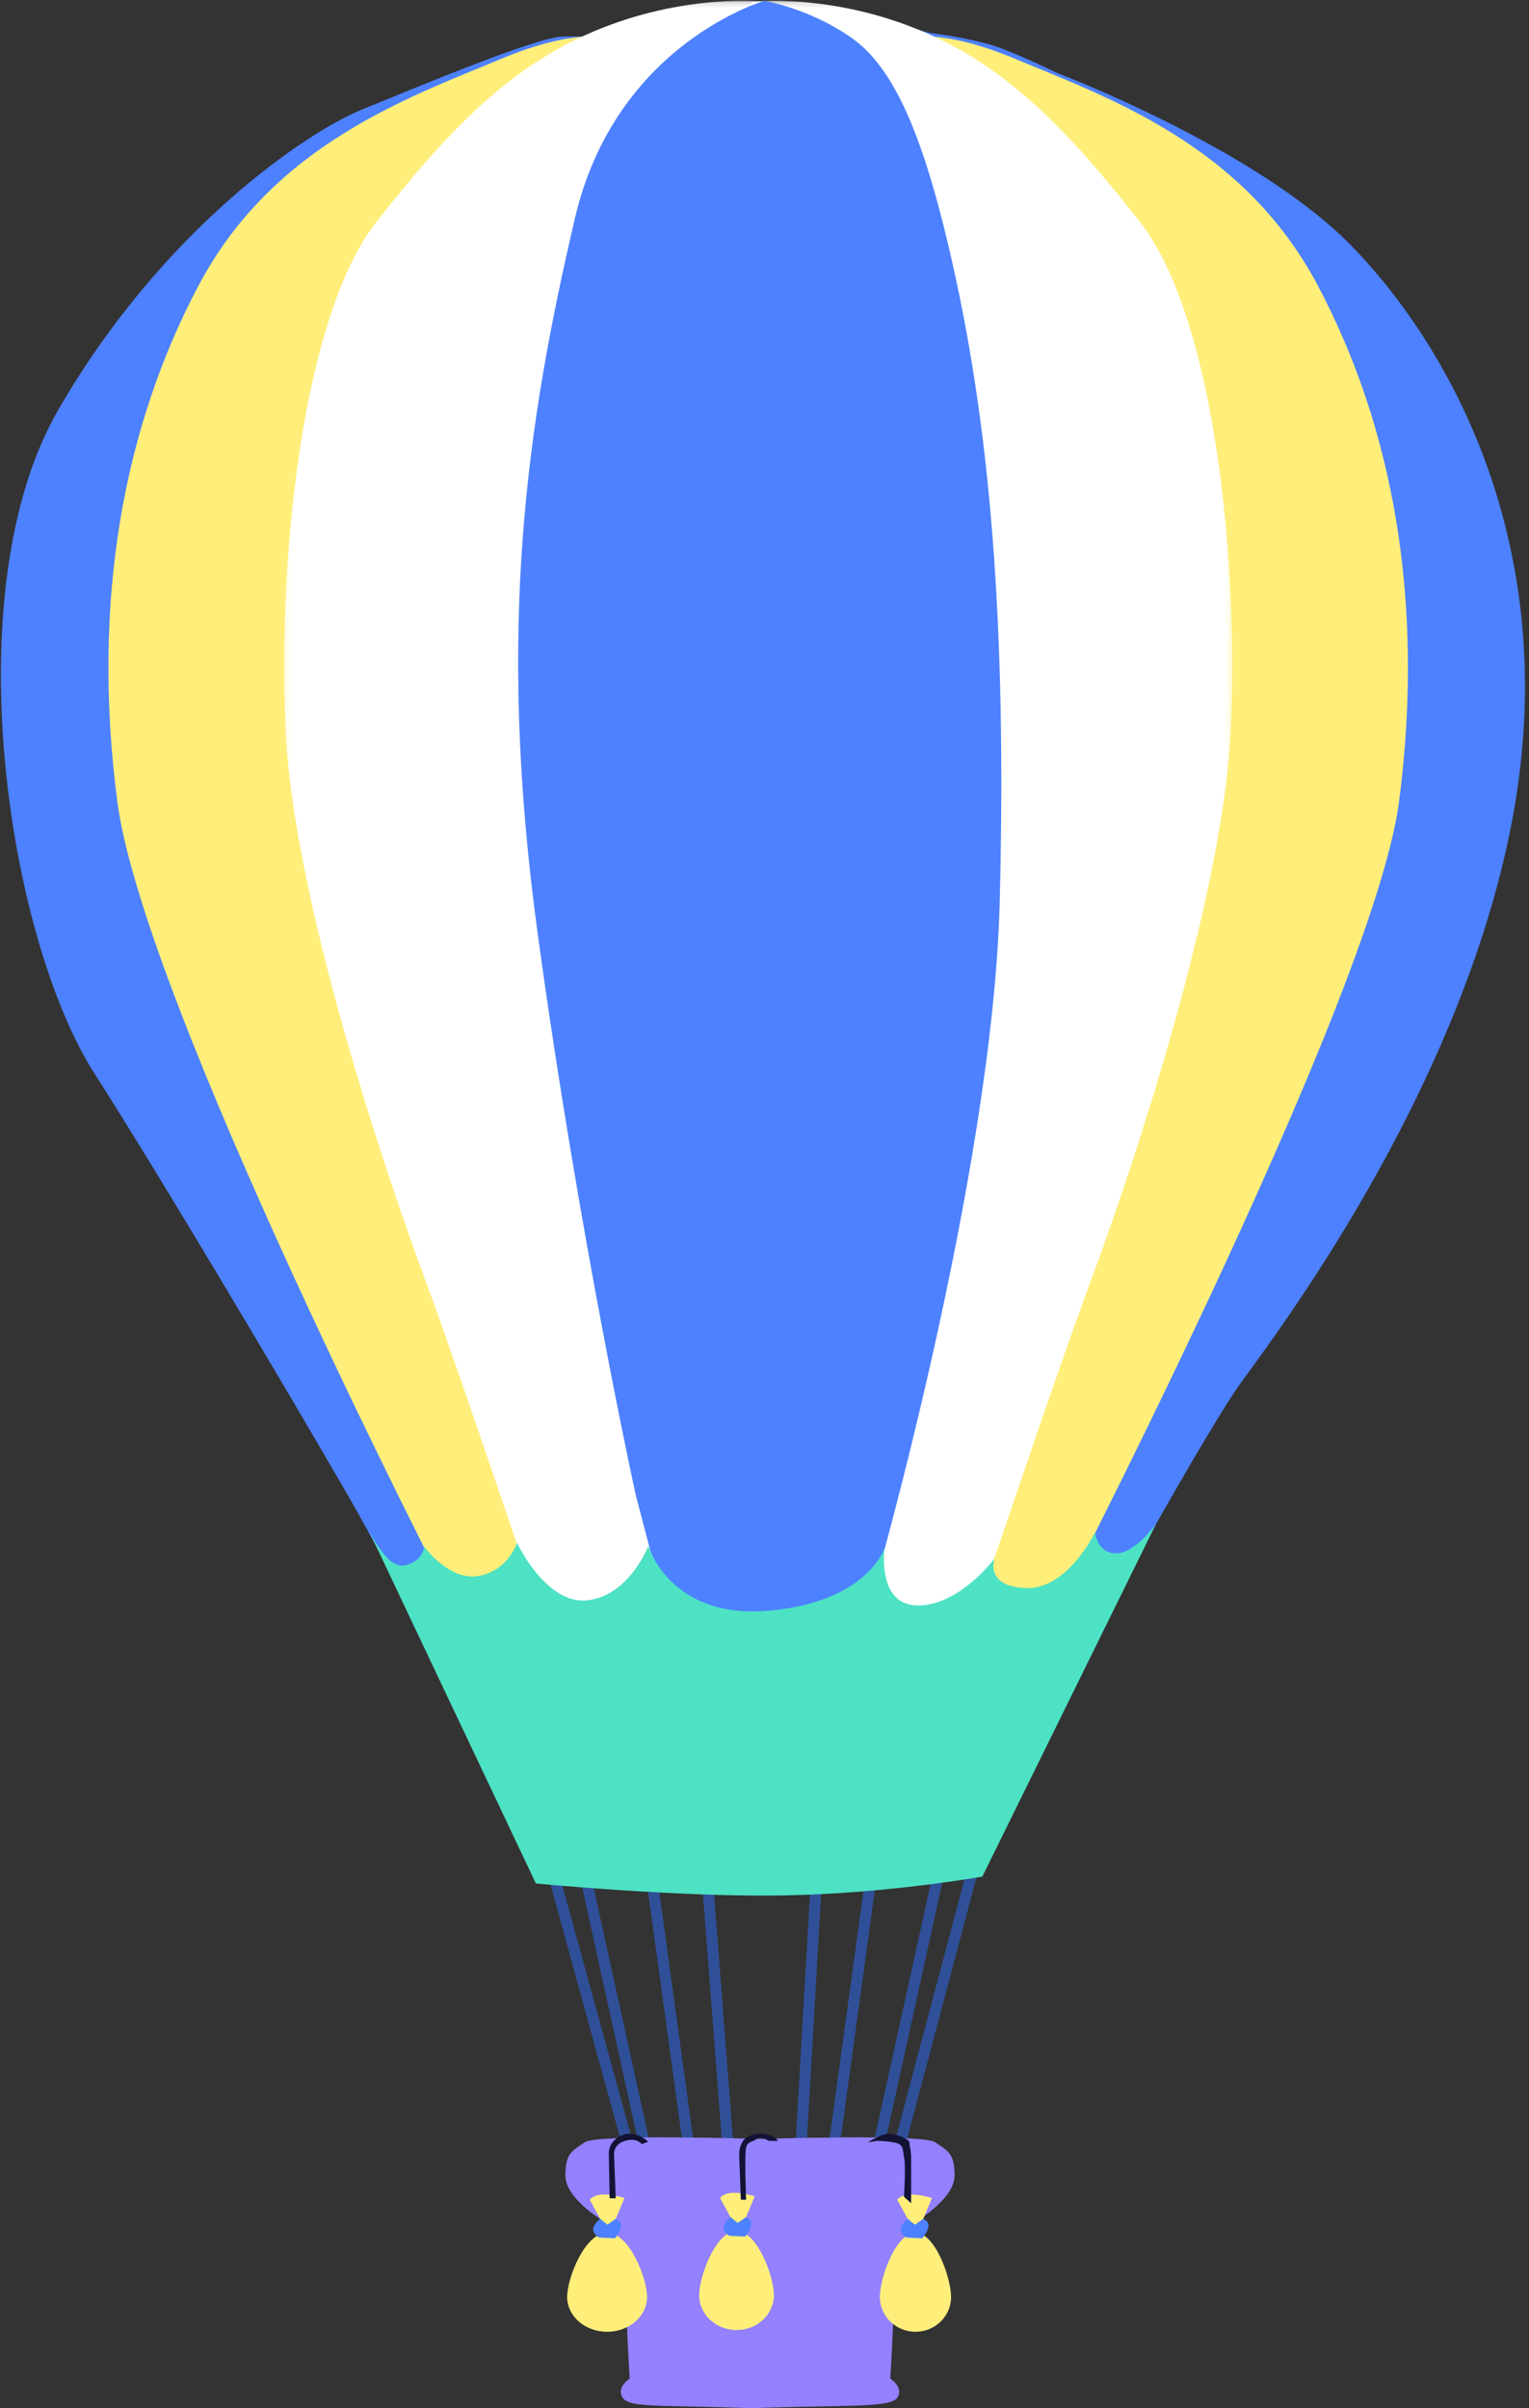
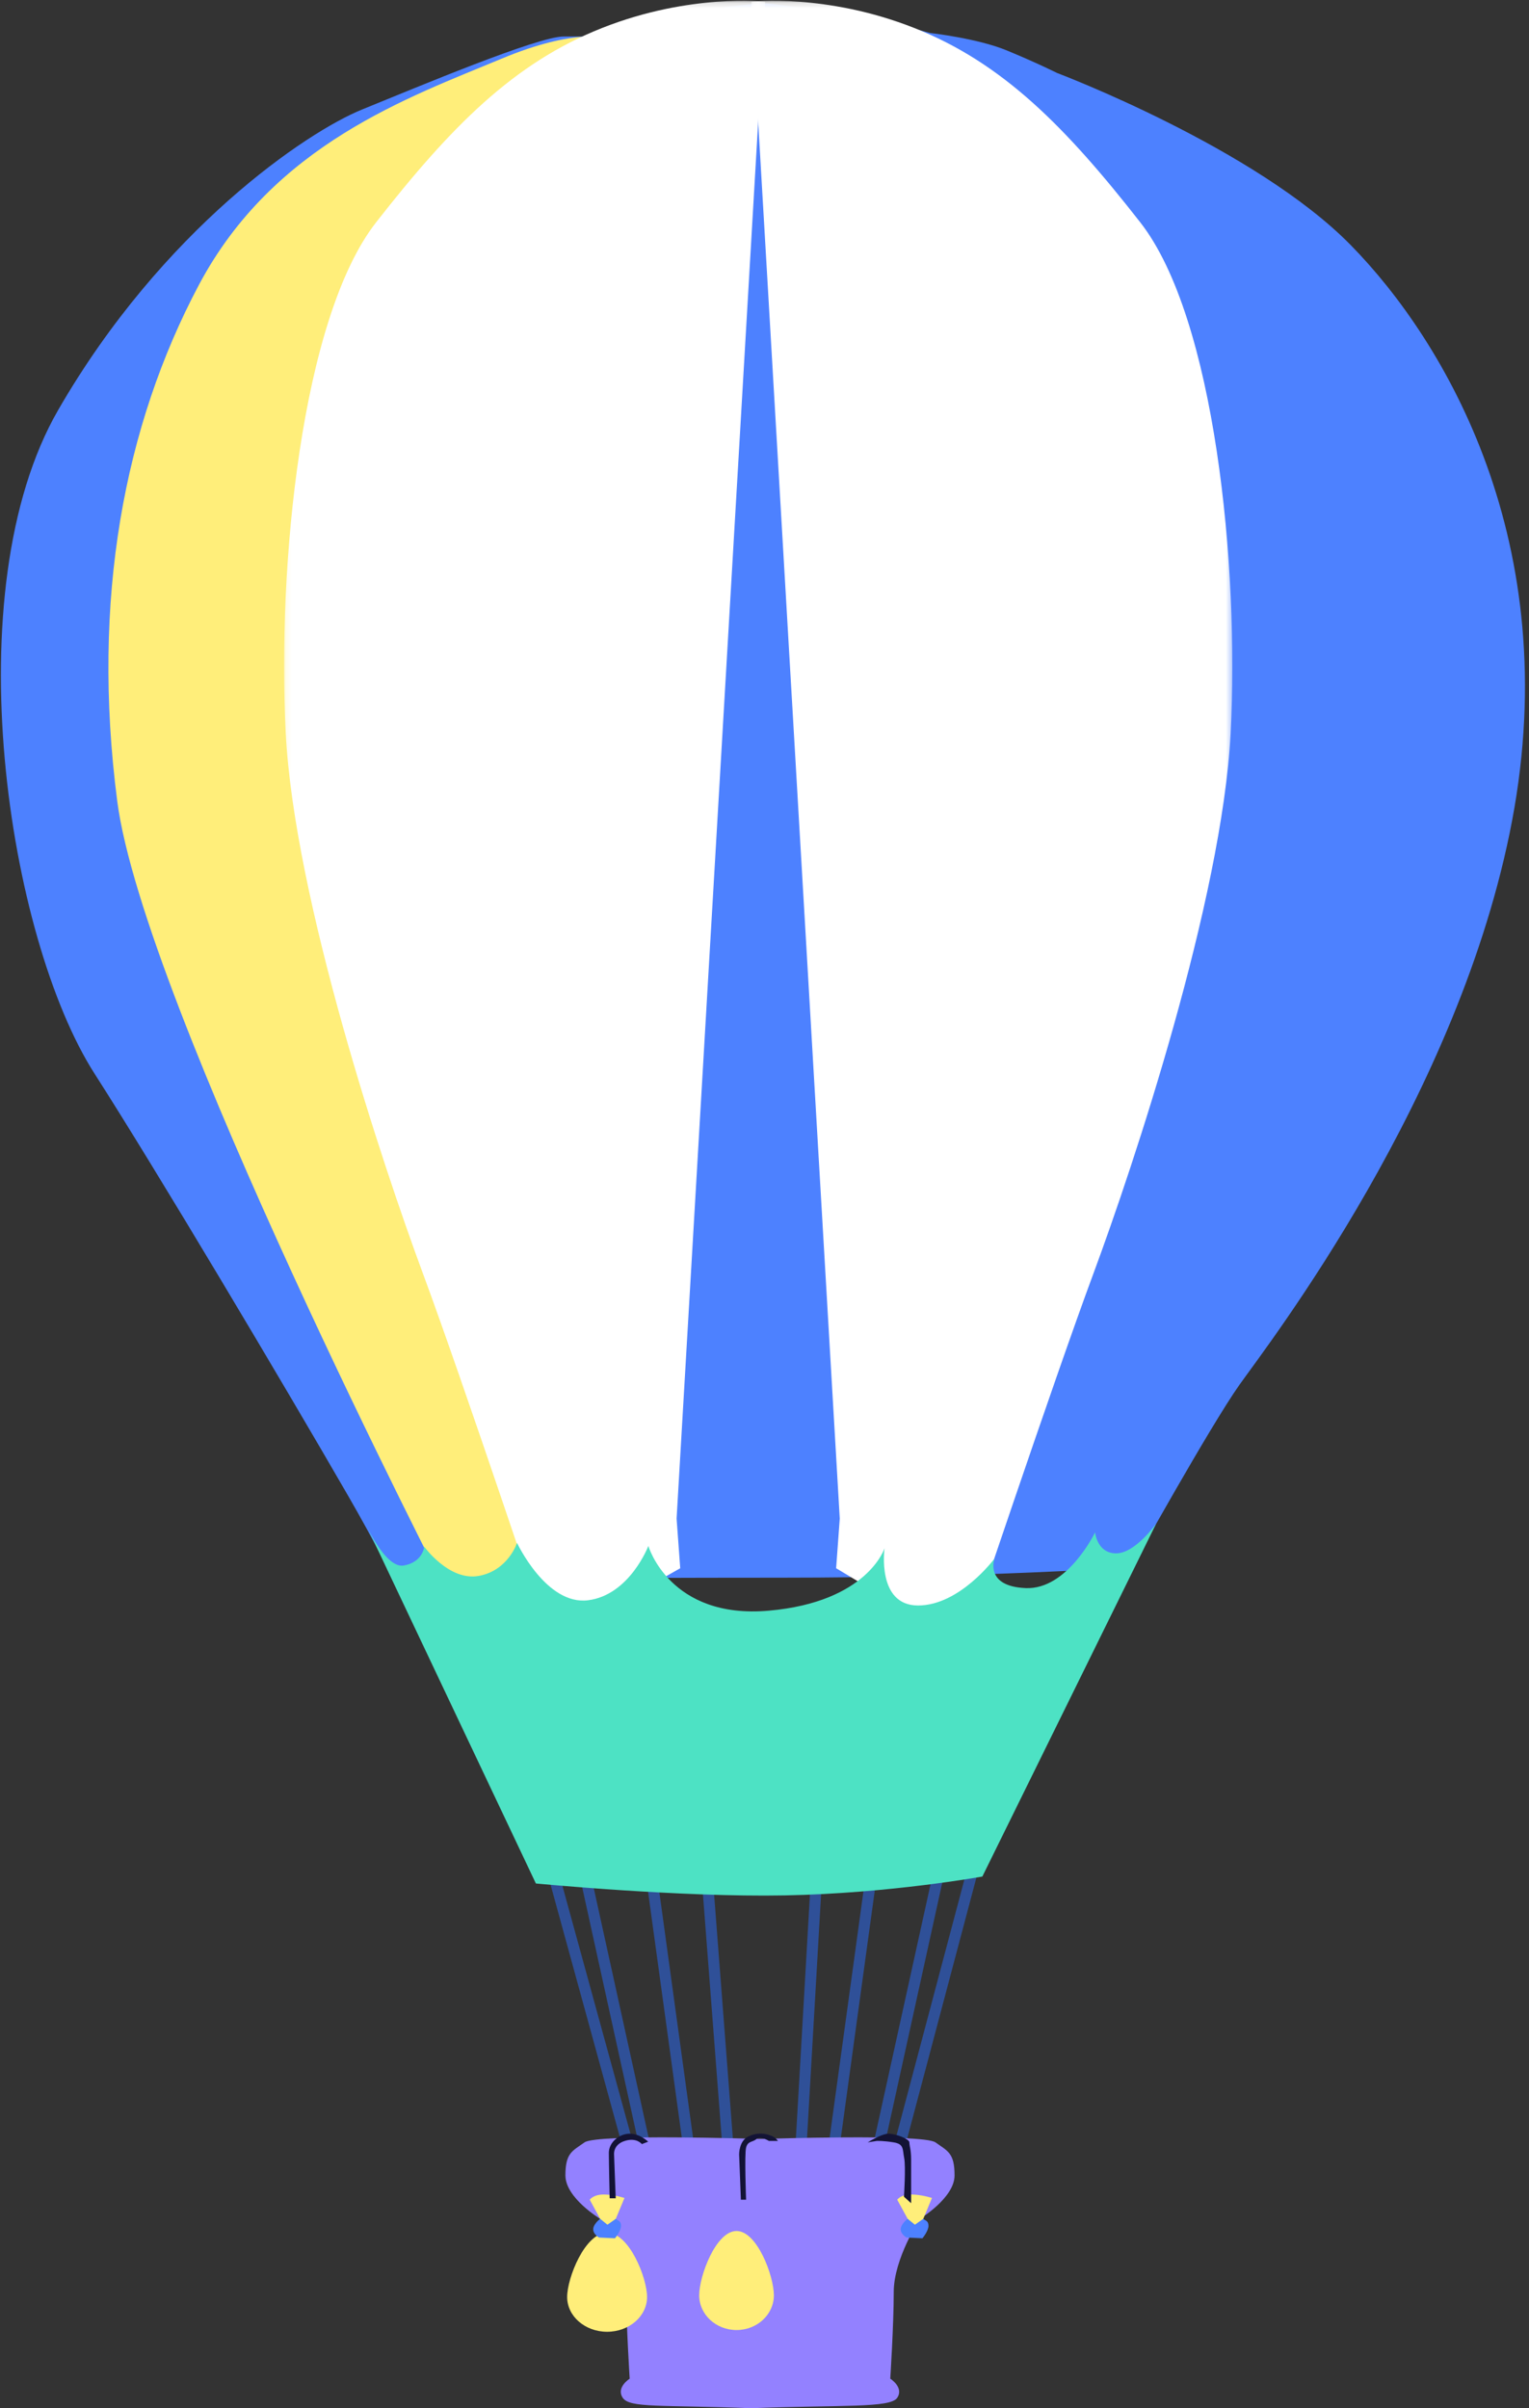
<svg xmlns="http://www.w3.org/2000/svg" xmlns:xlink="http://www.w3.org/1999/xlink" width="275px" height="433px" viewBox="0 0 275 433" version="1.1">
  <rect x="0" y="0" width="275" height="433" fill="#333333" stroke="none" />
  <title>Group</title>
  <desc>Created with Sketch.</desc>
  <defs>
    <polygon id="path-1" points="0.159 0.14 86.696 0.14 86.696 295.227 0.159 295.227" />
    <polygon id="path-3" points="0.124 0.14 86.662 0.14 86.662 295.852 0.124 295.852" />
  </defs>
  <g id="-" stroke="none" stroke-width="1" fill="none" fill-rule="evenodd">
    <g id="Desktop-HD---Our-benefits" transform="translate(-191, -378)">
      <g id="Illustration" transform="translate(90, 378)">
        <g id="Group" transform="translate(101.164, 0)">
          <path d="M98.836,335 L112.836,386" id="Stroke-6" stroke="#2F5098" stroke-width="2" />
          <path d="M104.836,336 L115.836,386" id="Stroke-7" stroke="#2F5098" stroke-width="2" />
          <path d="M116.836,336 L123.836,387" id="Stroke-8" stroke="#2F5098" stroke-width="2" />
          <path d="M126.836,335 L130.836,387" id="Stroke-9" stroke="#2F5098" stroke-width="2" />
          <path d="M146.836,335 L143.836,387" id="Stroke-10" stroke="#2F5098" stroke-width="2" />
          <path d="M156.836,335 L149.836,386" id="Stroke-11" stroke="#2F5098" stroke-width="2" />
          <path d="M168.836,336 L157.836,386" id="Stroke-12" stroke="#2F5098" stroke-width="2" />
          <path d="M174.836,336 L161.836,385" id="Stroke-13" stroke="#2F5098" stroke-width="2" />
          <path d="M203.388,281.794 C203.388,281.794 176.517,283.668 140.273,283.668 C104.029,283.668 70.597,283.981 70.597,283.981 C70.597,283.981 67.317,277.371 62.473,268.985 C50.434,248.138 27.997,210.446 16.856,193.069 C1.233,168.701 -8.452,106.219 10.294,73.729 C29.041,41.238 54.975,23.743 64.973,19.682 C74.971,15.62 96.53,6.561 101.217,6.561 L105.904,6.561 L130.587,1.25 C130.587,1.25 135.274,0.625 137.461,0.625 C139.648,0.625 157.77,3.437 162.457,4.686 L167.144,5.936 C167.144,5.936 175.58,6.873 180.891,9.06 C186.203,11.247 189.952,13.121 189.952,13.121 C189.952,13.121 225.571,26.555 242.756,44.05 C259.941,61.545 281.187,97.784 271.814,147.457 C262.44,197.131 228.071,241.493 222.759,248.991 C217.448,256.488 203.388,281.794 203.388,281.794" id="Fill-14" fill="#4D81FF" />
          <path d="M168.081,385.201 C165.894,383.639 137.149,384.576 137.149,384.576 L135.899,384.576 C135.899,384.576 107.153,383.639 104.966,385.201 C102.779,386.763 101.529,387.076 101.529,391.137 C101.529,395.198 107.778,398.947 107.778,398.947 C107.778,398.947 112.465,406.133 112.465,412.069 C112.465,418.004 113.09,427.689 113.09,427.689 C113.09,427.689 110.59,429.251 111.84,431.126 C113.09,433 118.714,432.375 134.961,433 C151.209,432.375 159.957,433 161.207,431.126 C162.457,429.251 159.957,427.689 159.957,427.689 C159.957,427.689 160.582,418.004 160.582,412.069 C160.582,406.133 165.269,398.947 165.269,398.947 C165.269,398.947 171.518,395.198 171.518,391.137 C171.518,387.076 170.268,386.763 168.081,385.201" id="Fill-16" fill="#9381FF" />
          <path d="M116.214,413.006 C116.214,416.457 112.997,419.254 109.028,419.254 C105.059,419.254 101.842,416.457 101.842,413.006 C101.842,409.555 105.059,401.447 109.028,401.447 C112.997,401.447 116.214,409.555 116.214,413.006" id="Fill-18" fill="#FFEE7A" />
          <path d="M139.023,412.693 C139.023,416.144 136.016,418.942 132.306,418.942 C128.596,418.942 125.588,416.144 125.588,412.693 C125.588,409.242 128.596,401.134 132.306,401.134 C136.016,401.134 139.023,409.242 139.023,412.693" id="Fill-20" fill="#FFEE7A" />
-           <path d="M170.893,413.006 C170.893,416.457 168.025,419.254 164.488,419.254 C160.95,419.254 158.083,416.457 158.083,413.006 C158.083,409.555 160.95,401.447 164.488,401.447 C168.025,401.447 170.893,409.555 170.893,413.006" id="Fill-22" fill="#FFEE7A" />
          <path d="M107.589,402.31 C107.589,402.31 106.528,401.759 106.528,400.822 C106.528,400.044 107.389,399.266 107.682,399.024 C107.742,398.974 107.778,398.947 107.778,398.947 C107.778,398.947 110.278,398.635 110.59,398.947 C110.903,399.26 111.528,399.26 111.528,400.197 C111.528,401.134 110.439,402.446 110.439,402.446 L107.589,402.31 Z" id="Fill-24" fill="#4D81FF" />
          <path d="M105.904,395.511 C105.904,395.511 106.529,394.574 108.403,394.574 C110.278,394.574 112.153,395.198 112.153,395.198 L110.59,398.947 L109.082,400.003 L107.778,398.947 L105.904,395.511 Z" id="Fill-26" fill="#FFEE7A" />
-           <path d="M131.023,401.998 C131.023,401.998 129.962,401.446 129.962,400.509 C129.962,399.731 130.823,398.954 131.116,398.711 C131.176,398.662 131.212,398.635 131.212,398.635 C131.212,398.635 133.711,398.322 134.024,398.635 C134.336,398.947 134.961,398.947 134.961,399.884 C134.961,400.822 133.873,402.133 133.873,402.133 L131.023,401.998 Z" id="Fill-28" fill="#4D81FF" />
-           <path d="M129.337,395.198 C129.337,395.198 129.962,394.261 131.837,394.261 C133.712,394.261 135.586,394.886 135.586,394.886 L134.024,398.635 L132.516,399.691 L131.212,398.635 L129.337,395.198 Z" id="Fill-30" fill="#FFEE7A" />
          <path d="M162.892,402.31 C162.892,402.31 161.832,401.759 161.832,400.822 C161.832,400.044 162.693,399.266 162.986,399.024 C163.046,398.974 163.082,398.947 163.082,398.947 C163.082,398.947 165.581,398.635 165.894,398.947 C166.206,399.26 166.831,399.26 166.831,400.197 C166.831,401.134 165.742,402.446 165.742,402.446 L162.892,402.31 Z" id="Fill-32" fill="#4D81FF" />
          <path d="M161.207,395.511 C161.207,395.511 161.832,394.574 163.707,394.574 C165.581,394.574 167.456,395.198 167.456,395.198 L165.894,398.947 L164.385,400.003 L163.082,398.947 L161.207,395.511 Z" id="Fill-34" fill="#FFEE7A" />
          <path d="M116.411,385.075 C116.411,385.075 114.965,383.639 113.09,383.639 C111.215,383.639 109.341,385.201 109.341,387.076 C109.341,388.95 109.489,395.253 109.489,395.253 L110.575,395.253 L110.278,387.388 C110.278,387.388 110.067,385.615 112.203,384.94 C114.34,384.264 115.277,385.514 115.277,385.514 L116.411,385.075 Z" id="Fill-36" fill="#131335" />
          <path d="M133.087,395.511 L132.774,387.388 C132.774,387.388 132.713,384.924 134.462,384.126 C136.211,383.327 137.461,383.639 138.398,383.952 C139.336,384.264 139.755,384.94 139.755,384.94 L138.127,384.94 C138.127,384.94 136.524,383.952 135.899,384.576 C135.274,385.201 134.336,384.889 134.024,386.139 C133.712,387.388 134.024,395.511 134.024,395.511 L133.087,395.511 Z" id="Fill-38" fill="#131335" />
          <path d="M162.421,394.982 C162.421,394.982 162.769,389.575 162.457,388.013 C162.144,386.451 162.457,385.514 160.582,385.201 C158.708,384.889 157.535,384.94 157.535,384.94 L155.896,385.201 C155.896,385.201 158.395,383.639 159.645,383.639 C160.895,383.639 163.394,384.576 163.394,385.201 C163.394,385.826 163.707,386.451 163.707,388.325 L163.707,396.136 L162.421,394.982 Z" id="Fill-40" fill="#131335" />
          <path d="M112.778,7.81 C112.778,7.81 110.55,6.218 105.001,6.575 C101.474,6.801 96.606,7.815 90.114,10.524 C73.409,17.495 49.038,25.93 35.603,51.235 C22.167,76.54 16.231,107.781 20.918,144.021 C25.604,180.26 80.283,286.48 80.283,286.48 L98.97,281.666 L112.778,7.81 Z" id="Fill-42" fill="#FFEE7A" />
          <g id="Group-46" transform="translate(50.765, 0)">
            <mask id="mask-2" fill="white">
              <use xlink:href="#path-1" />
            </mask>
            <g id="Clip-45" />
            <path d="M47.953,295.227 C47.953,295.227 32.33,248.366 25.144,228.996 C17.958,209.627 2.023,161.828 0.461,131.837 C-1.102,101.846 3.273,57.171 16.708,39.988 C30.143,22.806 41.473,11.305 57.367,5.028 C73.261,-1.25 86.696,0.312 86.696,0.312 L70.761,273.046 L71.415,281.972 L47.953,295.227 Z" id="Fill-44" fill="#FFFFFF" mask="url(#mask-2)" />
          </g>
-           <path d="M159.621,7.81 C159.621,7.81 161.848,6.218 167.398,6.575 C170.924,6.801 175.793,7.815 182.284,10.524 C198.99,17.495 223.361,25.93 236.796,51.235 C250.231,76.54 256.168,107.781 251.481,144.021 C246.794,180.26 186.828,295.227 186.828,295.227 L173.428,281.666 L159.621,7.81 Z" id="Fill-47" fill="#FFEE7A" />
          <g id="Group-51" transform="translate(134.813, 0)">
            <mask id="mask-4" fill="white">
              <use xlink:href="#path-3" />
            </mask>
            <g id="Clip-50" />
            <path d="M38.579,295.852 C38.579,295.852 54.49,248.366 61.677,228.996 C68.863,209.627 84.798,161.828 86.36,131.837 C87.922,101.846 83.548,57.171 70.113,39.988 C56.678,22.806 45.348,11.305 29.454,5.028 C13.56,-1.25 0.124,0.312 0.124,0.312 L16.059,273.046 L15.406,281.972 L38.579,295.852 Z" id="Fill-49" fill="#FFFFFF" mask="url(#mask-4)" />
          </g>
-           <path d="M137.305,0.156 C137.305,0.156 110.59,7.81 103.248,39.207 C94.663,75.915 89.031,112.78 96.53,167.764 C104.029,222.748 114.184,268.829 114.184,268.829 L117.654,282.053 L123.713,294.915 L156.833,286.167 C156.833,286.167 178.392,211.501 179.642,162.141 C180.891,112.78 178.079,76.54 170.424,44.206 C165.65,24.039 160.582,12.184 153.083,6.873 C145.482,1.49 137.305,0.156 137.305,0.156" id="Fill-52" fill="#4D81FF" />
          <path d="M65.285,273.359 C65.285,273.359 69.035,282.106 72.472,281.481 C75.909,280.856 76.136,278.097 76.136,278.097 C76.136,278.097 80.595,284.293 85.907,283.356 C91.219,282.418 92.831,277.418 92.831,277.418 C92.831,277.418 98.092,288.667 105.591,287.729 C113.09,286.792 116.447,277.961 116.447,277.961 C116.447,277.961 120.276,291.166 138.086,289.604 C155.895,288.042 158.928,278.368 158.928,278.368 C158.928,278.368 157.458,288.667 164.956,288.667 C172.455,288.667 178.704,280.232 178.704,280.232 C178.704,280.232 176.829,285.23 184.328,285.543 C191.827,285.855 196.795,275.518 196.795,275.518 C196.795,275.518 197.139,279.294 200.576,279.294 C204.013,279.294 207.762,273.983 207.762,273.983 L176.517,337.403 C176.517,337.403 159.874,340.435 141.013,340.793 C122.151,341.152 96.218,338.652 96.218,338.652 L65.285,273.359 Z" id="Fill-56" fill="#4DE2C4" />
        </g>
      </g>
    </g>
  </g>
</svg>